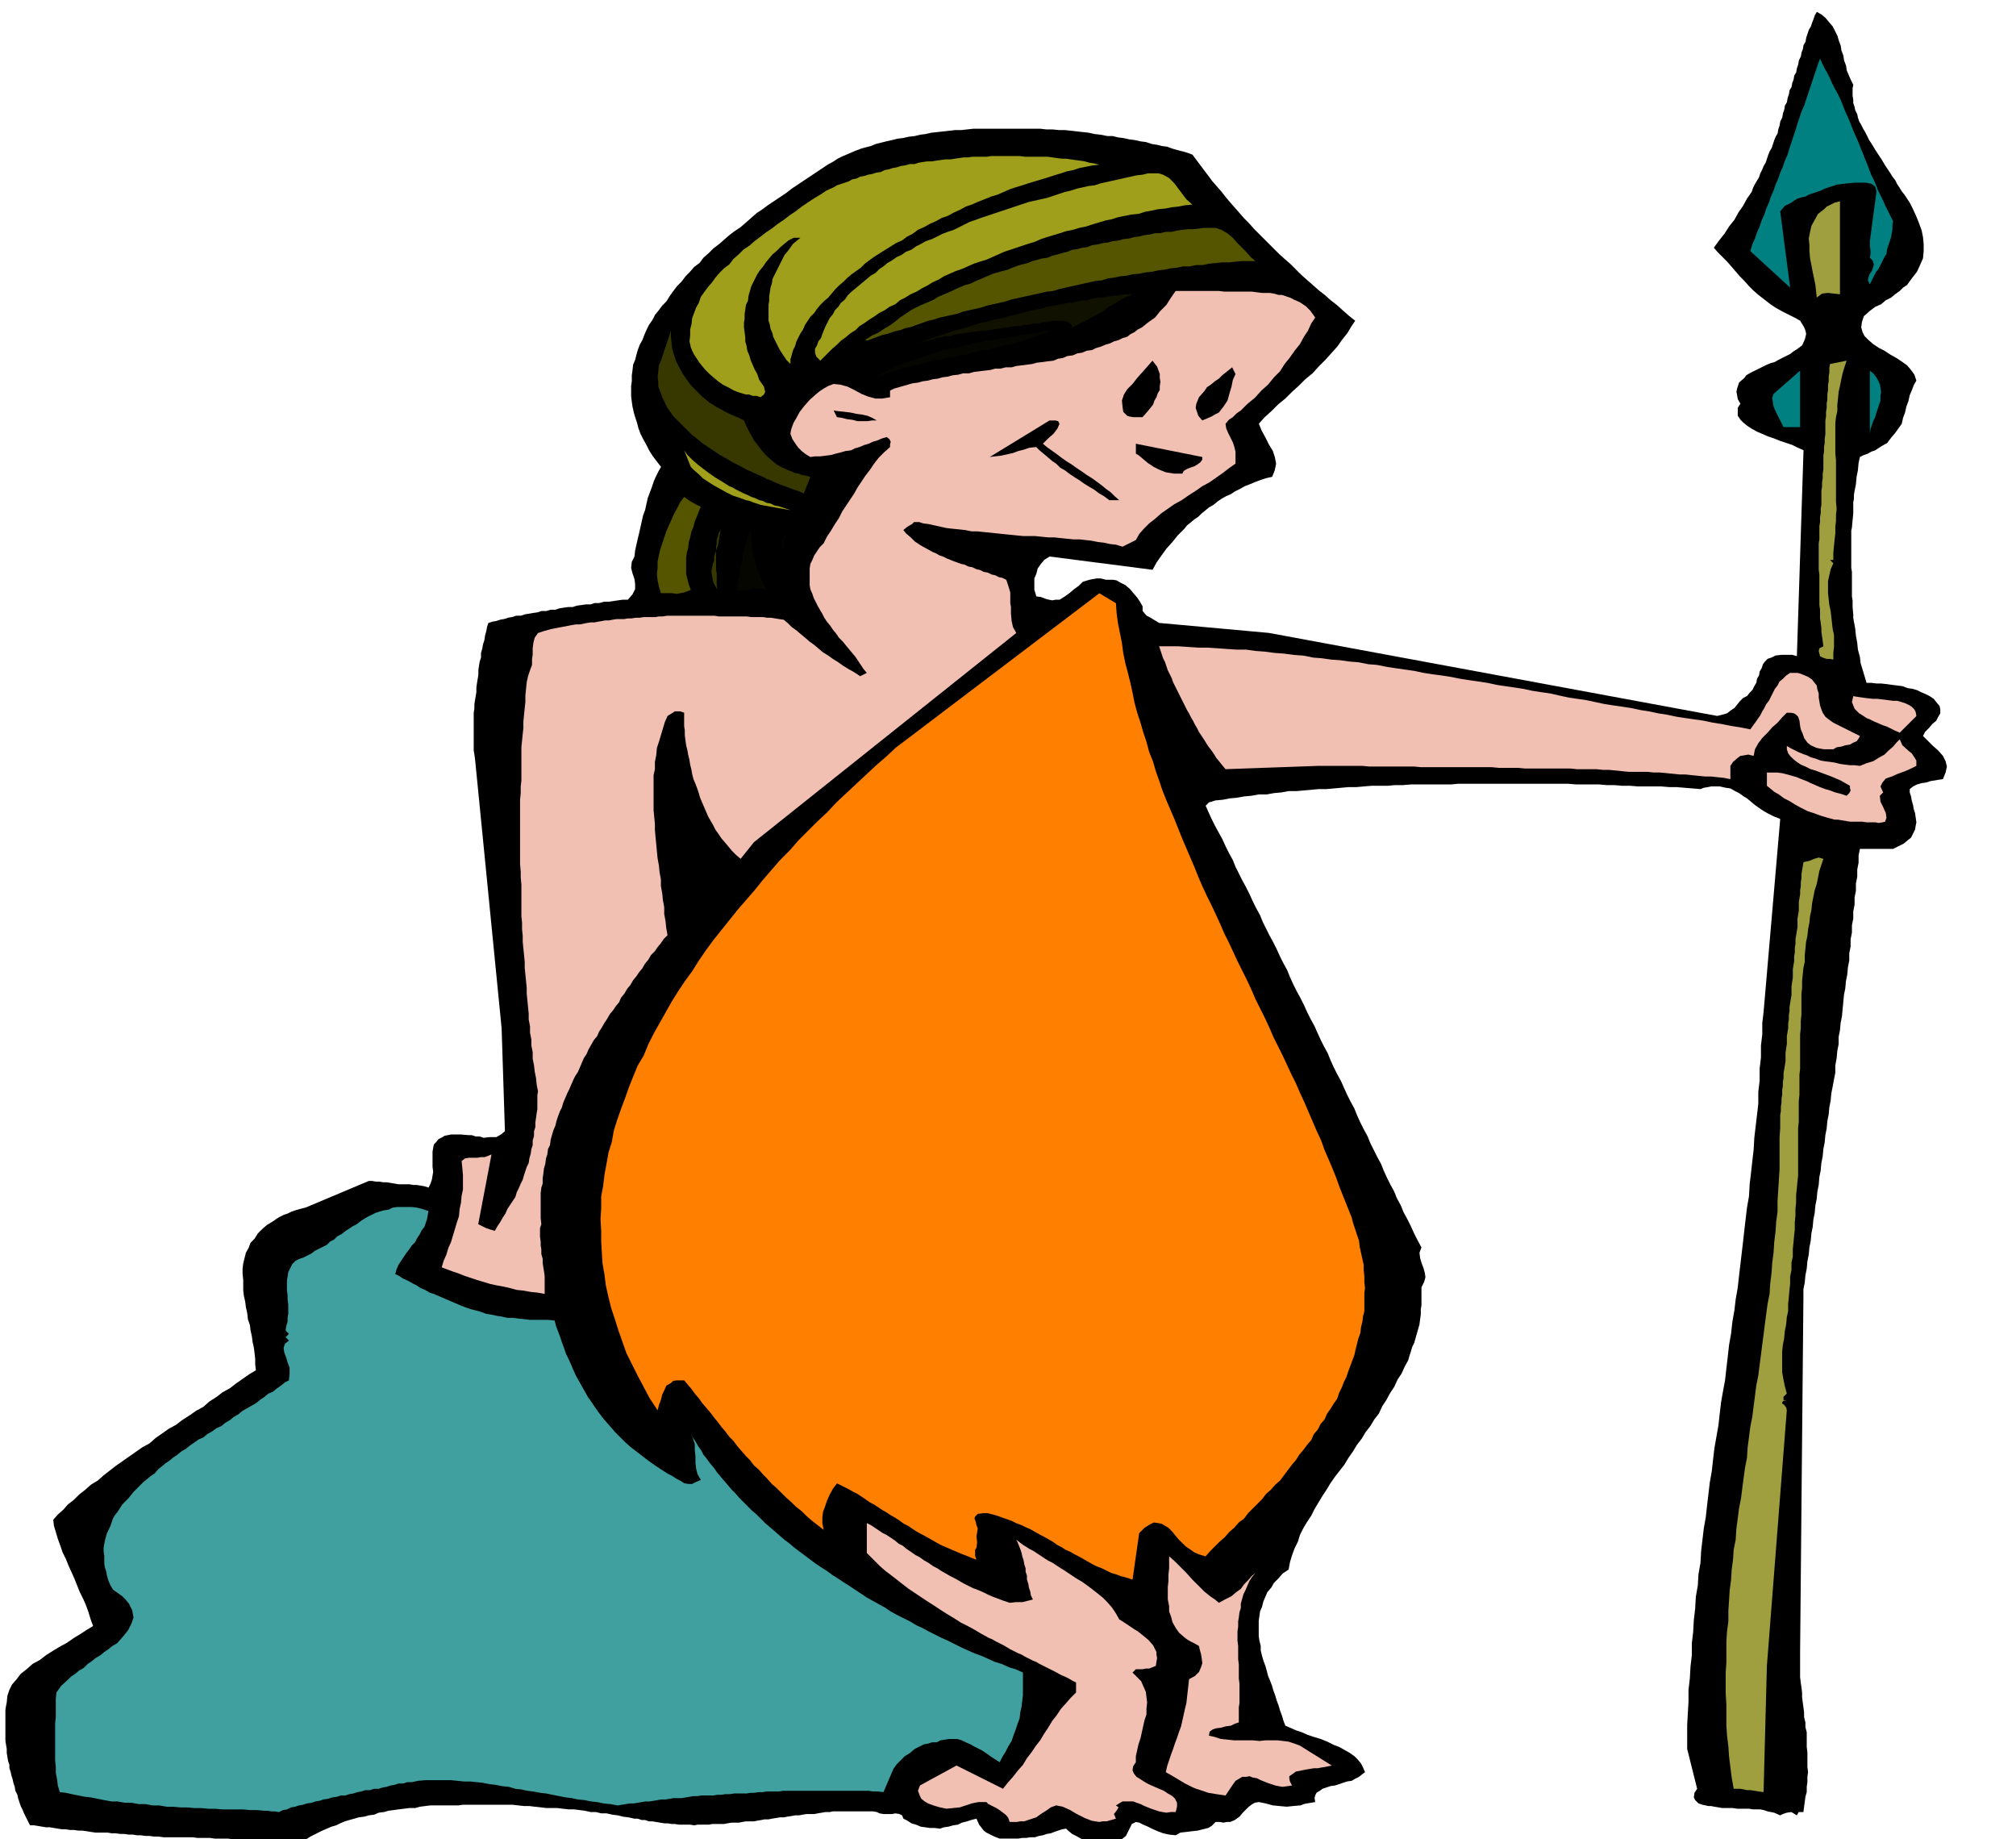
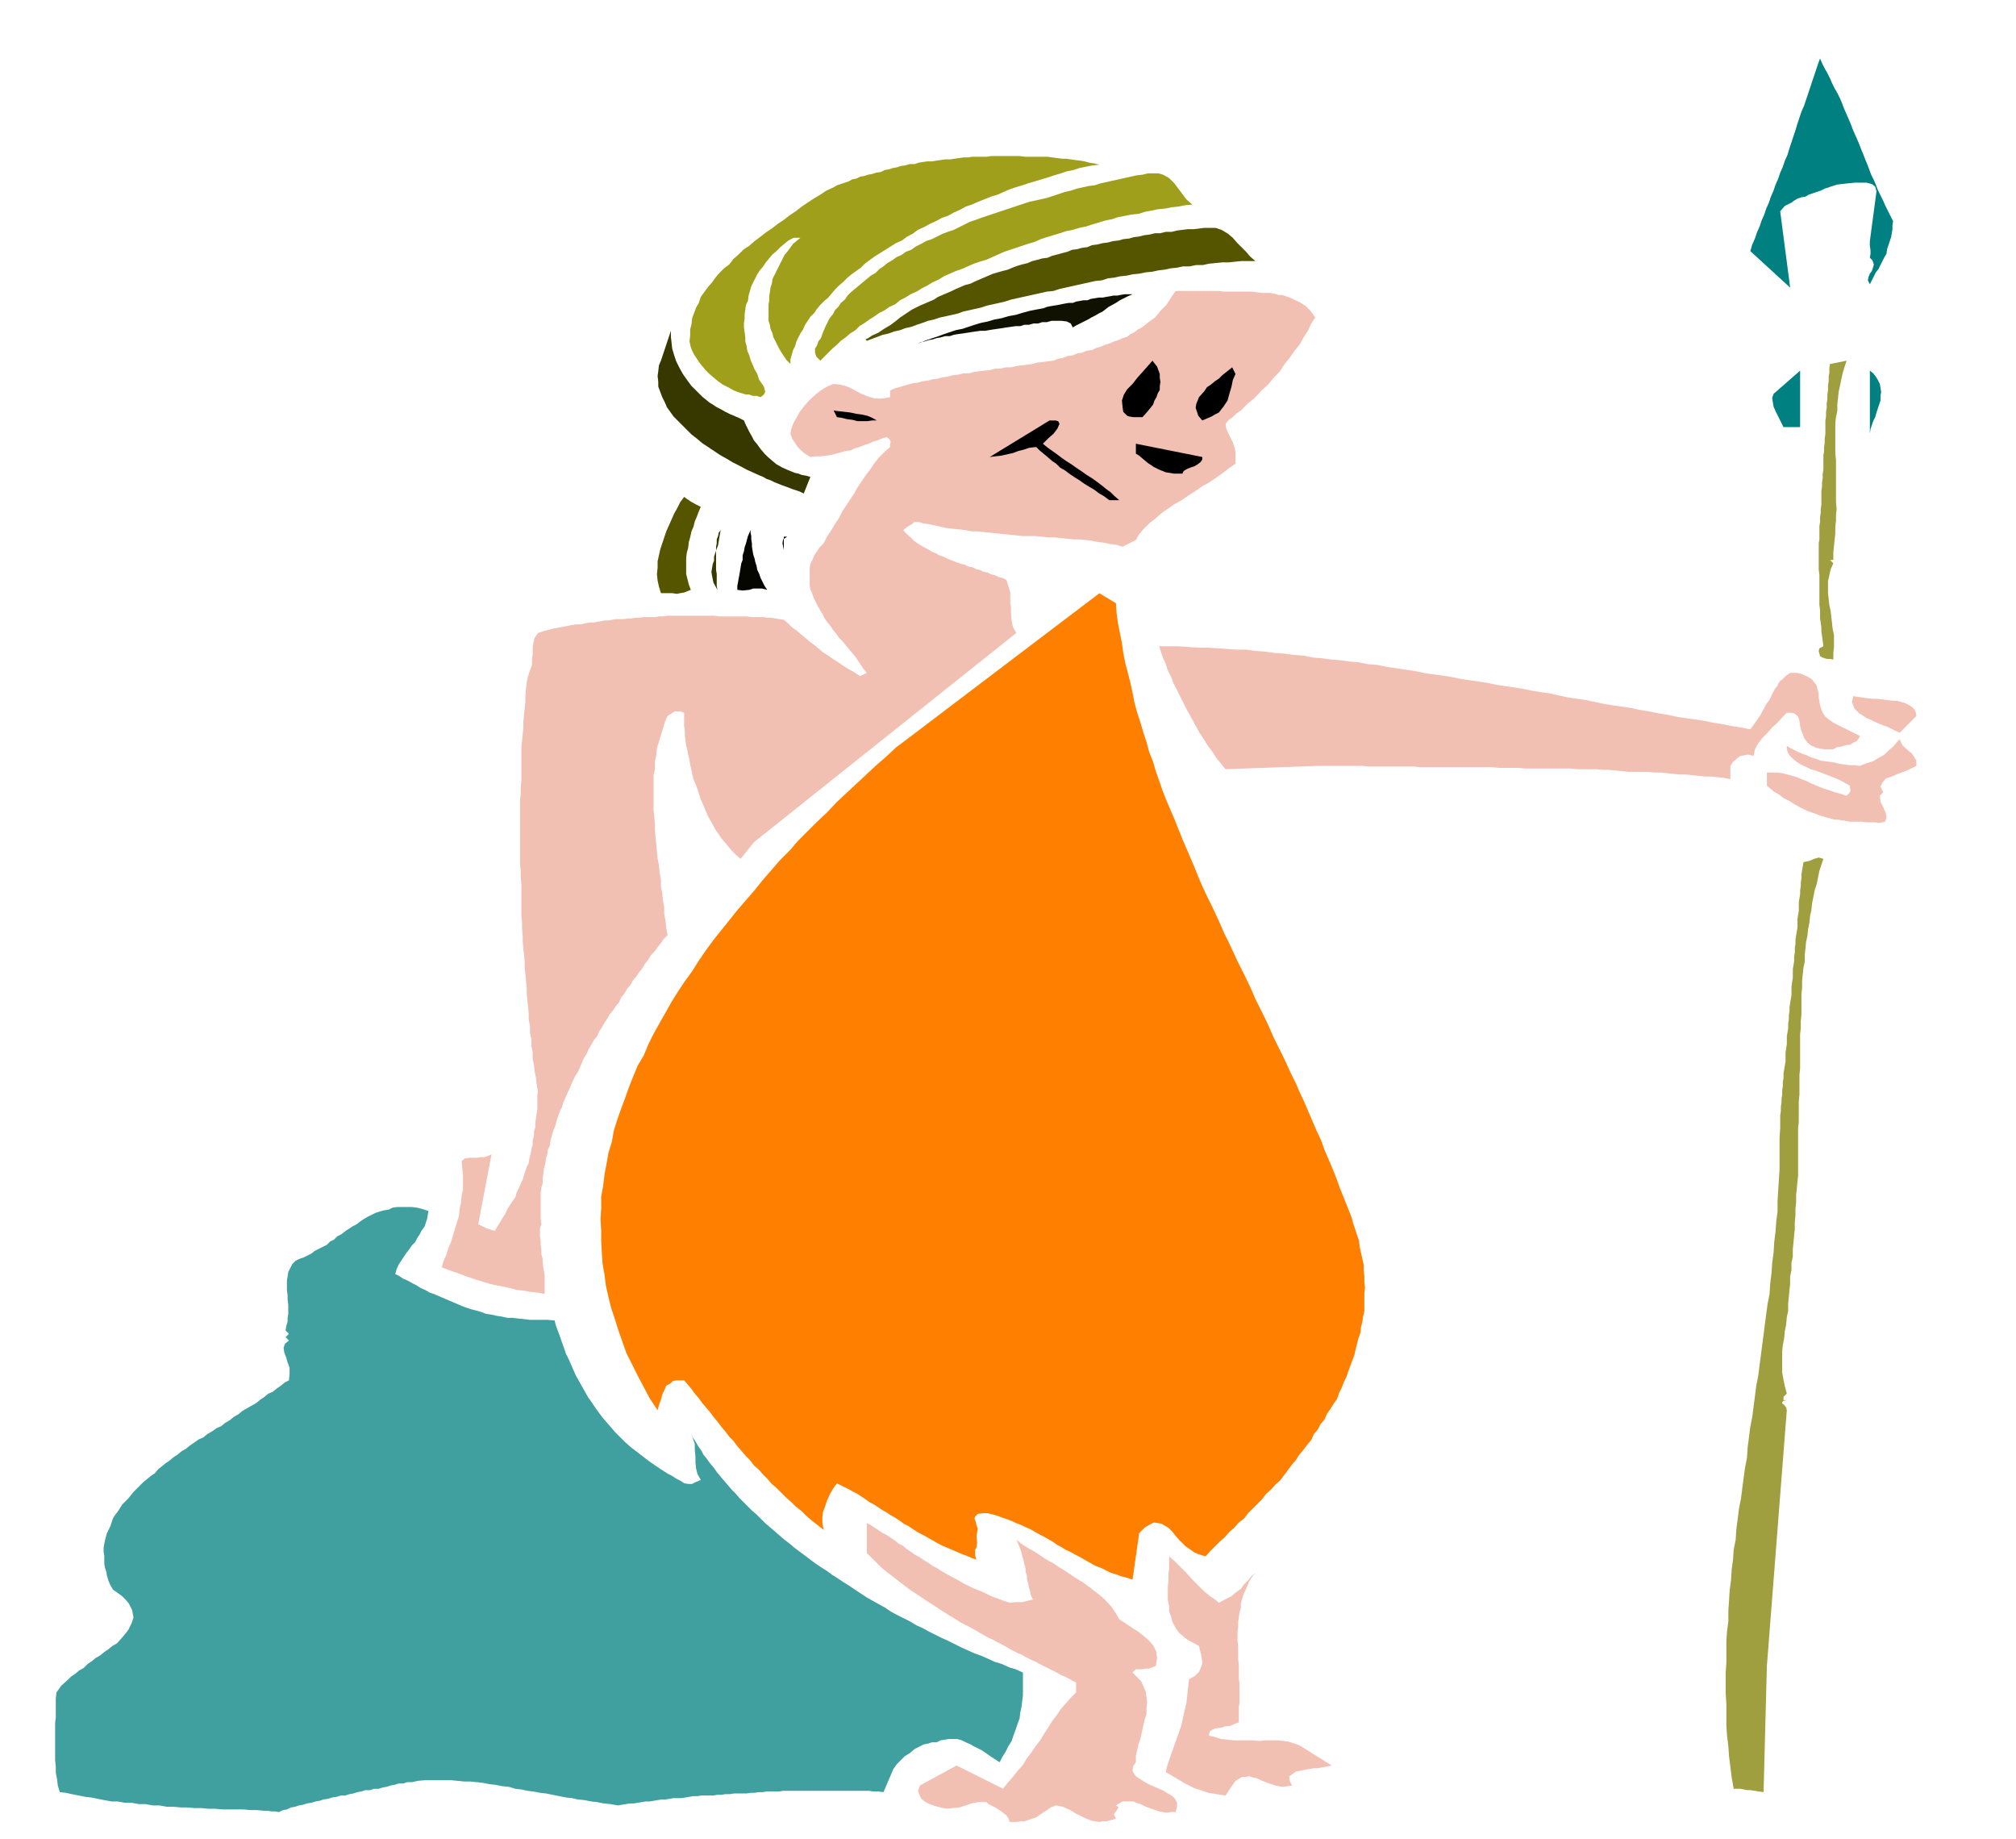
<svg xmlns="http://www.w3.org/2000/svg" fill-rule="evenodd" height="447.366" preserveAspectRatio="none" stroke-linecap="round" viewBox="0 0 3035 2769" width="490.455">
  <style>.brush1{fill:#000}.pen1{stroke:none}.brush2{fill:teal}.brush3{fill:#9f9f1c}.brush4{fill:#9f9f40}.brush5{fill:#550}.brush6{fill:#f2bfb3}.brush8{fill:#373700}.brush9{fill:#060600}</style>
-   <path class="pen1 brush1" d="m2790 128-1 5v11l1 6v5l2 6 1 5 3 6 1 5 2 6 3 5 3 6 3 5 3 6 3 6 4 6 3 5 3 5 4 6 4 6 3 5 3 5 4 6 4 6 3 5 4 5 3 6 4 6 3 5 4 5 4 6 4 6 5 10 5 11 4 10 4 11 2 10 1 11v10l-1 11-4 9-5 11-7 9-8 11-6 4-5 5-7 5-6 5-8 4-7 6-9 4-8 6-9 8-3 9-1 8 2 7 3 6 6 6 7 6 9 6 8 4 9 6 9 5 9 6 7 5 6 7 5 7 3 9-4 7-3 8-3 7-2 9-3 8-2 9-3 8-2 9-5 7-5 7-6 7-6 8-9 5-9 6-6 2-5 3-6 2-6 3-2 9-1 11-2 10-1 11-1 5-1 5-1 6v6l-1 5v17l-1 10-1 11-1 5v56l1 6v37l1 6v10l1 11v5l1 6 1 5 1 6 1 10 2 11 1 10 3 11 1 9 3 10 3 10 3 10h7l8 1h7l9 1 7 1 8 1 8 1 8 3 7 1 7 2 6 3 7 3 6 3 6 4 4 5 5 6 1 5v6l-3 5-3 6-6 5-5 6-6 6-3 6 7 7 8 8 8 7 7 8 4 8 2 8-2 9-4 10-7 1-6 1-6 1-6 2-7 1-7 2-6 3-5 4v5l2 6 1 6 2 7 1 6 2 6 1 7 1 7-1 5-1 6-3 6-3 6-5 4-6 5-8 4-8 4h-50l-2 10v11l-2 10v11l-2 10v11l-2 10v11l-2 10v11l-2 10v11l-2 10v11l-2 10v11l-2 10-1 11-2 10-1 11-2 10-1 11-1 10-1 11-2 10-1 11-2 10v11l-2 10-1 11-2 11v11l-2 10-2 11-2 10-1 11-2 10-1 11-2 10-1 11-2 10-1 11-2 10-1 11-2 10-1 11-2 10-1 12-2 10-1 11-2 10-1 11-2 10-1 11-2 10-1 11-2 10-1 11-2 10-1 11-2 10-1 11-2 10v12l-5 535v37l1 8 1 7 1 8v7l1 8 1 7 1 8v7l2 8v7l2 8v22l1 8v22l1 8-1 7v8l-1 7v8l-2 7-1 8-1 7-1 8h-7l-3 5-8-5-7 1-6 2-4 2-9-4-10-2-6-2-5-1h-11l-6-1h-18l-6-1h-16l-6-1-6-1-5-1h-4l-9-2-6-2-5-5-2-4 1-7 4-6-15-60v-36l1-18 1-17v-18l2-17 1-18 2-17v-18l2-17 1-18 2-17 1-18 3-17 1-17 3-17 1-18 2-17 2-17 3-17 2-18 2-17 2-17 3-17 2-18 2-17 3-17 3-17 2-18 2-17 3-17 3-16 2-18 2-17 2-18 3-17 2-18 3-17 2-17 3-17 2-18 2-17 2-17 2-17 2-18 2-17 2-17 3-17 1-18 2-17 2-18 2-17 1-18 2-17 2-17 2-17v-18l2-17v-18l2-17v-18l2-17v-17l2-17 25-290-10-4-8-4-7-4-6-4-7-5-6-5-6-5-5-3-7-5-6-3-7-4-7-1-9-2h-13l-5 1-6 1-5 2-12-1-12-1-12-1h-11l-12-1h-35l-12-1h-12l-12-1h-11l-12-1h-34l-12-1h-166l-11 1h-60l-12 1h-12l-11 1h-24l-12 1-11 1h-12l-11 1-11 1-11 1h-12l-11 1-11 1-11 1h-12l-11 2-11 1-11 2h-12l-11 2-11 1-11 2-11 1-10 2-11 1-10 3-5 5 4 9 5 11 5 10 6 11 5 9 5 11 5 10 6 11 4 10 5 10 5 10 6 11 5 10 5 11 5 10 6 11 4 10 5 10 5 10 6 11 5 10 5 11 5 10 6 11 4 10 5 11 5 10 6 11 5 10 5 11 5 10 6 11 4 9 5 11 5 10 6 11 4 10 5 11 5 10 6 11 4 9 5 11 5 10 6 11 4 10 5 11 5 10 6 11 4 10 5 10 5 10 6 11 4 10 5 11 5 10 6 11 4 10 6 11 4 10 6 11 5 10 5 11 5 10 6 11-3 8 1 8 2 7 3 8 2 7 1 7-2 7-4 8v27l-1 6v8l-1 7-1 8-2 7-2 7-2 7-2 7-3 6-2 7-2 6-2 7-5 9-5 11-6 9-5 11-6 9-6 11-6 9-5 11-7 9-6 10-7 9-6 10-7 9-6 10-7 10-6 10-7 9-7 9-7 10-6 10-6 9-6 10-6 10-5 10-6 9-6 10-5 10-3 10-5 10-4 11-3 10-2 11-9 6-6 7-7 7-4 7-6 7-3 7-3 7-2 8-3 7-1 7-1 7v23l1 7 2 8v7l2 8 2 7 3 8 2 7 2 8 3 7 3 8 2 7 3 8 2 7 3 8 2 7 3 8 2 7 3 8 7 3 9 4 9 3 9 4 9 3 10 3 10 4 10 5 8 3 9 5 7 4 7 5 5 5 5 6 3 6 3 7-4 3-5 4-6 3-5 3-7 1-6 2-6 2-6 2-7 1-6 2-6 2-4 3-5 3-2 4-1 4 1 6-6 1-6 1-5 1-5 2-11 1-10 1-11-1-10-1-11-3-10-2-6 1-5 3-4 3-3 3-6 6-5 6-7 5-7 3h-5l-5 1-6-1h-6l-6 6-5 3-8 2-8 2-9 1-8 1-9 1-7 4-10-1-9-2-8-3-7-3-8-4-7-3-6-3-5-1-6 3-3 6-3 6-3 6-5 4-6 5-5 1-4 2-5 1-5 1-10-1-9-2-9-3-8-3-9-5-6-3-6-5-3-3-6 1-6 2-6 2-5 2-6 1-6 2-6 1-6 2h-7l-6 1h-6l-6 1h-28l-8-3-6-3-6-3-4-3-7-9-4-9-8 2-6 2-8 2-6 3-7 1-7 2-7 1-6 2-8-1h-7l-7-1-7-1-7-3-7-2-6-4-6-3-2-5-4-2-6-1-5 1h-13l-6-1-4-2-6-1h-60l-5 1h-6l-6 1-6 1-5 1h-12l-6 1-5 1h-6l-6 1-6 1-5 1h-6l-6 1-6 1-5 1h-6l-5 1-6 1-5 1h-12l-6 1-5 1h-11l-6 1-5 1h-18l-5 1h-17l-5 1-6-1h-17l-6-1h-5l-6-1h-5l-6-1-6-1-6-1h-5l-6-2h-5l-6-2h-5l-9-2-8-1-8-2-8-1-9-2h-8l-8-2h-8l-9-2-8-1-8-1h-8l-9-1-8-1h-16l-9-1-9-1-8-1h-8l-9-1-9-1h-74l-7 1h-42l-8 1-8 1-7 2h-9l-8 1-8 1-7 1-8 1-7 2-8 1-7 3-8 1-7 2-8 1-7 2-7 2-7 2-7 3-6 3-7 2-7 3-7 3-6 3-6 3-6 3-6 4-6 4-7-1h-7l-7-1h-6l-7-1h-19l-7-1h-45l-7-1h-20l-7-1h-19l-7-1h-44l-7-1h-7l-7-1h-6l-7-1h-6l-6-1h-6l-7-1h-6l-7-1h-6l-6-1h-18l-7-1-6-1-7-1h-6l-7-1h-6l-6-1h-6l-6-1-6-1-6-1h-6l-6-1-6-1-6-1h-6l-3-6-3-6-3-6-2-5-3-6-2-6-2-6-1-5-3-6-1-6-2-6-1-5-2-6-1-5-2-6v-5l-2-6-1-6-1-6v-6l-1-6-1-6v-47l1-6 1-5 1-10 3-9 4-8 7-8 6-8 9-7 9-8 11-6 9-7 11-7 10-6 11-6 10-7 10-6 9-6 10-6-4-11-3-10-4-11-4-9-5-10-4-10-4-10-4-9-5-11-4-10-5-10-3-9-4-11-3-10-3-10-1-9 7-8 8-7 7-8 9-7 8-8 9-7 9-8 10-6 9-8 9-7 9-7 10-7 10-7 10-7 10-7 11-6 9-8 10-7 10-7 11-6 9-7 11-7 10-7 11-6 9-8 11-7 9-7 11-6 9-7 10-7 10-7 10-6-1-9v-8l-1-9-1-8-2-9-1-8-2-9-1-8-3-9-1-9-2-9-1-8-2-9-1-8v-16l-1-9v-8l1-8 2-8 2-8 4-7 3-8 6-6 5-8 7-7 7-6 10-6 4-3 5-3 6-3 6-2 6-3 6-2 7-2 8-2 95-40h5l6 1h5l6 1h5l6 1 6 1 6 1h16l6 1h5l6 1 6 1 6 2 3-6 2-6 1-6 1-6-1-7v-23l1-6 1-5 3-3 4-5 6-3 3-2 5-1 5-1h15l11 1h5l6 2h6l6 2 9-1h10l7-4 6-5-5-155-40-405-1-7-1-6v-57l1-6v-7l1-6 1-6 1-6v-7l1-7 1-6 1-6v-7l1-7 1-6 2-6v-7l2-7 1-6 2-6 1-7 2-7 1-6 2-6 6-2 6-1 6-2 6-1 6-2 6-1 6-2h7l6-2 6-1 6-1 7-1 6-2h7l7-2h7l6-2 6-1 7-1h7l6-2 7-1 7-1h7l6-2h7l7-2h7l7-1 7-1 7-1h8l7-8 4-8v-8l-1-7-3-9-2-8 1-9 4-8 1-9 2-9 2-9 2-8 2-9 2-9 2-9 3-8 2-9 2-9 3-8 3-8 3-9 3-7 4-8 4-7-7-9-6-8-5-8-4-8-5-9-4-8-3-8-2-8-3-9-2-7-2-9-1-7-1-8v-16l1-7v-9l1-7 1-9 3-7 2-8 2-7 3-8 4-7 3-8 3-7 4-8 5-7 4-8 5-6 6-8 6-6 5-8 5-7 6-8 7-7 6-8 6-6 7-8 8-6 6-8 8-7 7-7 8-6 8-7 8-7 8-6 9-6 8-7 8-7 8-7 9-6 8-6 9-6 9-6 9-6 9-7 9-6 9-6 9-6 9-6 9-6 9-6 9-5 6-4 6-3 7-3 7-3 7-3 8-3 7-2 8-2 7-3 8-2 8-2 9-2 8-2 8-1 9-2 9-1 8-2 8-1 9-2 9-1 9-1 9-1 9-1h9l9-1 9-1h101l9 1h9l10 1h9l9 1 9 1 9 1 9 1 9 2 9 1 10 2h8l8 2 8 1 9 2 8 1 9 2 8 1 9 3 7 1 8 2 8 1 8 3 7 2 8 2 7 2 8 3 6 8 6 8 6 8 6 8 6 8 7 8 7 8 7 9 6 7 7 8 7 8 7 8 7 7 8 9 7 7 9 9 7 7 8 8 7 7 9 8 8 7 8 8 8 8 9 8 8 7 9 8 9 7 9 8 9 7 9 8 9 8 10 8-6 9-6 10-8 10-7 10-9 10-9 10-10 10-9 10-11 9-10 10-10 9-10 10-11 9-10 10-10 9-9 10 4 10 6 11 5 10 6 10 3 9 2 10-2 10-4 10-9 2-9 3-8 3-7 3-8 3-7 4-8 4-6 4-7 3-7 4-6 4-6 5-7 4-6 5-5 4-5 5-6 4-6 5-5 4-4 5-10 10-8 10-9 10-8 11-7 10-6 11-155-20-8 5-5 6-5 7-2 8-3 7v17l3 10 7 1 8 3 4 1 5 1 5-1h6l8-5 7-5 7-6 7-5 6-6 10-3 5-1 6-1h6l8 2h11l5 1 5 3 8 4 7 6 5 6 6 7 4 6 4 7v7l6 7 4 2 5 3 5 3 5 3 165 15 675 125 8-2 7-2 5-4 6-4 4-5 4-5 5-5 6-3 4-5 4-4 3-6 3-5 1-6 3-5 1-6 3-5 2-6 3-4 4-4 6-2 6-3 9-1h16l7 2 10-310-9-4-8-4-9-3-9-3-10-4-9-3-9-4-7-3-9-5-6-4-6-5-4-4-4-6v-12l4-6-4-7-1-6-1-5 1-5 3-9 8-7 3-4 5-3 6-3 6-3 6-3 6-3 7-3 7-2 5-3 6-3 6-3 6-3 5-4 5-3 4-3 4-3 4-9 2-8-1-5-2-5-3-5-3-5-7-4-6-3-6-3-6-3-11-6-9-6-9-7-9-7-8-7-6-6-7-8-7-7-6-7-6-7-7-8-7-7-7-7-6-7 8-11 8-10 7-11 8-10 6-11 7-10 6-11 7-10 2-6 3-6 3-5 3-5 2-6 3-6 2-5 3-5 2-6 2-6 2-5 3-5 2-6 2-6 2-5 3-5 1-6 2-6 1-6 3-6 1-6 2-6 1-6 3-5 1-6 2-6 1-6 3-5 1-6 2-5 1-6 3-5 1-6 2-6 1-6 3-6 1-6 2-5 1-6 3-5 1-6 2-6 2-6 3-5 2-6 2-5 2-6 3-5 7 4 6 5 5 6 6 7 3 6 4 8 2 7 3 8 1 7 3 8 1 7 3 8 1 7 3 7 3 7 4 8z" />
  <path class="pen1 brush2" d="m2850 333-1 6v6l-1 6-1 6-2 6-2 6-2 6-1 7-3 5-3 6-3 6-3 6-4 5-3 6-3 6-3 6-3-6 1-5 2-5 3-4 2-6 1-4-2-6-4-4 1-6v-5l-1-7v-7l10-75-2-7-5-4-8-2h-18l-10 1-9 1-8 1-6 2-6 2-6 2-6 3-6 2-6 2-6 2-5 3-6 1-6 2-5 3-4 3-10 5-7 8 15 115-60-55 3-10 4-9 3-9 4-9 3-9 4-9 3-9 4-9 3-9 4-9 3-9 4-9 3-9 4-9 3-9 4-9 3-10 3-9 3-9 3-9 3-10 3-9 3-9 4-9 3-9 3-9 3-9 3-9 3-9 3-9 3-9 3-8 3 7 4 8 4 7 4 8 3 7 4 8 4 7 4 8 3 7 3 8 3 7 4 9 3 7 3 8 3 7 4 9 3 7 3 8 3 7 3 8 3 7 3 8 3 8 4 8 3 7 3 8 4 8 4 8 3 7 4 8 4 8 4 8z" />
  <path class="pen1 brush3" d="m1655 248-10 1-10 2-10 2-9 3-10 2-9 3-10 3-9 3-10 3-10 3-10 3-9 3-10 3-9 3-9 4-9 4-10 3-10 4-10 4-9 4-9 3-9 5-9 4-9 5-9 3-9 5-9 4-9 5-9 4-8 6-8 4-8 6-9 4-8 5-8 5-8 5-8 5-7 5-8 6-6 6-7 5-7 5-6 5-6 6-7 6-6 6-5 6-5 6-6 5-6 6-5 6-4 6-6 6-4 6-4 6-3 7-4 6-3 6-3 6-2 7-3 6-2 7-2 7v7l-6-6-4-6-4-6-3-5-3-6-3-6-3-6-1-5-3-7-1-6-2-6v-24l1-6v-7l1-6 1-7 2-6 1-7 3-6 3-6 3-6 3-6 3-6 3-6 5-6 8-11 11-9h-10l-8 4-6 5-6 5-6 6-6 5-5 6-5 6-4 6-5 6-4 6-3 6-3 6-3 6-2 7-2 7-1 8-3 6-1 7-1 7v7l-1 6v7l1 7 1 8v6l2 7 1 7 3 7 2 7 3 7 3 7 4 7 3 9 7 10 1 4 1 4-2 4-5 4-6-2h-6l-5-2h-5l-10-3-8-3-9-5-8-4-7-5-6-5-7-6-6-6-5-6-4-5-4-6-4-6-3-6-2-5-2-9 1-9v-9l2-8 1-9 3-8 3-8 4-7 3-9 5-7 6-8 6-7 5-7 6-7 7-7 8-6 6-8 8-7 7-7 9-6 8-7 8-6 9-7 9-6 9-7 9-6 9-7 9-6 9-7 9-6 9-6 10-6 9-6 11-5 5-3 6-2 6-2 6-2 5-3 6-1 6-3 6-1 6-2 6-1 6-2 7-1 6-3 6-1 6-2 6-1 6-2 7-1 7-2h7l6-2 6-1 7-1h7l6-1 7-1 7-1h8l6-1 7-1 7-1h7l6-1h22l6-1h43l8 1h34l7 1 7 1 8 1h6l7 1 7 1 8 1 6 1 7 2 7 1 8 2z" />
  <path class="pen1 brush3" d="m1795 308-11 1-10 2-10 1-10 2-11 1-9 2-11 2-9 3-11 1-10 2-10 2-9 3-10 2-10 3-10 3-9 3-10 2-10 3-10 2-9 3-10 3-10 3-9 3-9 4-10 3-9 3-9 3-9 3-9 3-9 4-9 4-9 4-10 3-9 3-9 4-9 4-9 3-9 4-9 4-8 5-9 4-8 5-8 4-8 5-9 4-8 5-8 4-7 6-9 4-7 5-8 4-7 5-8 5-7 5-8 5-6 6-8 5-7 6-7 5-6 6-7 6-6 6-6 6-6 6-6-6-2-6v-6l3-5 2-6 4-5 2-6 2-5 3-7 3-6 3-6 5-6 3-6 5-5 4-6 6-5 4-6 5-5 6-5 6-5 6-5 6-5 6-5 7-4 6-6 6-4 6-5 7-4 7-5 7-3 7-5 8-3 7-5 8-4 7-4 9-3 8-4 8-4 8-3 9-3 8-4 8-4 8-4 9-3 8-3 9-3 9-3 9-3 9-3 9-3 9-3 9-3 9-3 9-2 9-2 9-2 9-3 9-3 9-3 9-2 9-3 9-2 9-2 9-1 9-3 9-2 9-2 9-2 9-2 9-2 9-2 9-1 8-2h16l7 2 9 5 8 8 6 8 6 8 6 8 9 8z" />
-   <path class="pen1 brush4" d="m2770 443-9-1-9-1-9 1-8 6-1-10-1-9-2-10-2-9-2-11-2-10-1-11v-9l-1-10 2-10 2-9 5-9 5-9 9-7 4-4 6-3 6-3 8-2v140z" />
  <path class="pen1 brush5" d="M1890 393h-21l-10 1-9 1h-10l-10 1-10 1-9 2h-10l-10 2h-10l-9 2-10 1-9 2-9 1-9 2-10 1-10 2-10 1-9 2-10 1-9 2-9 1-9 3-10 1-9 2-9 2-9 2-9 2-9 2-9 2-9 3-10 1-9 2-9 2-9 2-9 2-9 2-9 2-9 3-9 2-9 2-9 2-9 3-9 2-9 2-9 2-8 3-9 2-9 2-9 2-9 3-9 2-8 3-9 3-8 3-9 2-8 3-9 2-8 3-9 2-8 3-8 3-8 3-2-2 4-2 6-4 9-4 9-6 10-6 8-6 6-5 6-4 6-4 6-4 6-3 6-3 7-3 7-3 7-3 6-4 7-3 7-3 7-3 6-3 7-3 7-3 8-2 6-3 7-3 7-3 7-3 7-3 7-2 7-2 8-2 7-3 8-3 7-2 8-2 7-3 8-2 7-2 8-1 7-3 8-2 7-2 8-2 7-3 8-1 7-2 8-1 7-3 8-1 8-2 8-1 7-2 9-1 7-2 9-1 7-2 8-1 8-2 8-1 8-2h8l8-2h9l8-2 8-1 8-1h9l8-1 8-1h17l9 3 10 6 7 6 7 8 6 6 7 7 6 7 8 7z" />
  <path class="pen1 brush6" d="m1980 478-6 9-5 11-6 9-6 11-8 10-7 10-8 10-7 11-9 9-9 11-10 9-10 11-11 9-10 10-6 4-6 6-6 4-5 6 1 7 3 7 3 6 4 8 2 6 2 8v18l-10 7-9 7-10 7-10 7-11 6-10 7-11 7-10 7-11 6-10 7-10 7-9 8-9 7-8 8-7 8-5 9-20 10-10-3-9-1-9-2-9-1-10-2-9-1-9-1h-9l-10-1-10-1-9-1h-9l-10-1-10-1h-18l-10-1-10-1-10-1-9-1-10-1-10-1-9-1h-9l-10-2-9-1-10-1-9-1-9-2-9-2-9-2-8-1-6-2h-8l-3 3-7 4-6 5 4 5 7 6 6 6 9 6 9 5 9 5 5 2 5 3 6 2 6 3 10 4 11 4 5 1 6 3 6 1 6 3 5 1 6 3 6 1 6 3 5 1 6 3 5 1 6 3 3 9 3 10v16l1 6v10l1 11 2 9 5 9-395 315-20 25-7-6-6-6-5-6-5-6-6-7-4-6-5-7-3-6-4-7-4-7-3-7-3-7-3-7-3-7-2-7-2-6-3-8-3-7-2-8-1-6-2-8-1-7-2-8-1-6-2-8-1-7-1-8v-7l-1-7v-20l-6-2h-8l-3 2-5 3-3 2-4 9-3 10-3 10-3 10-3 9-1 11-2 10v11l-2 9v53l1 10 1 11v9l1 11 1 10 1 11 1 10 2 11 1 10 2 11v10l2 11 1 10 2 11v10l2 11 1 10 2 11-6 6-4 6-5 6-4 6-6 6-4 7-5 6-4 7-5 6-4 6-5 6-4 7-5 6-4 7-5 6-3 7-5 6-4 6-5 6-4 7-4 6-4 7-4 6-3 7-5 6-4 7-4 7-3 7-4 6-3 7-3 7-3 7-4 6-3 6-3 7-3 7-3 6-3 7-3 7-2 7-3 6-3 8-2 6-2 8-3 7-2 7-2 7-1 8-3 6-1 8-2 6-1 8-2 7-1 8-1 7v8l-2 6-1 8v38l1 9-2 6v13l1 7v6l1 6v7l2 7v6l1 7 1 6 1 7v27l-11-2-10-1-11-2-10-1-11-3-9-2-11-2-9-2-10-3-10-3-9-3-9-3-10-4-9-3-8-3-8-3 3-10 4-9 3-10 4-9 3-10 3-10 3-10 3-9 1-11 2-9 1-11 2-9v-22l-1-11-1-10 5-4 6-1h13l5-1h6l5-2 5-2-20 105 6 3 6 3 6 2 7 2 4-7 4-6 4-7 4-6 3-7 4-6 4-6 4-6 2-7 3-6 3-7 3-6 2-7 2-6 2-6 3-6 1-7 2-7 1-7 2-6v-7l2-7v-7l2-6v-7l1-7 1-7 1-6v-21l1-6-2-10-1-10-2-10-1-9-2-10v-10l-2-10v-9l-2-10v-10l-2-10v-9l-1-10-1-10-1-10v-9l-1-10-1-10-1-10v-9l-1-10-1-10-1-10v-9l-1-10v-10l-1-10v-47l-1-11v-9l-1-11v-97l1-10v-10l1-9v-50l1-10 1-10 1-9v-10l1-10 1-10 1-9v-10l1-10 1-10 2-9 3-9 3-8v-8l1-8v-9l1-8 2-8 5-7 9-3 11-3 10-2 11-2 5-1 5-1 6-1h6l5-1 5-1 6-1h6l5-1 6-1 5-1h6l5-1 6-1h12l5-1h6l6-1h6l6-1h18l5-1h6l6-1h72l6 1h42l7 1h18l6 1h6l6 1 6 1 7 1 6 5 6 6 7 5 7 6 6 5 7 6 7 5 7 6 6 5 8 5 7 5 8 5 7 5 8 5 9 5 9 6 10-5-5-6-4-6-4-6-4-6-5-6-5-6-5-6-4-5-6-6-4-6-5-6-4-6-5-6-4-6-3-6-3-5-4-7-3-6-3-6-2-6-3-7-1-6v-25l1-7 3-6 3-7 4-6 4-6 6-6 5-10 6-9 6-10 6-9 5-10 6-9 6-9 6-9 5-9 6-9 6-9 7-9 6-9 7-9 8-8 9-8v-4l1-4-2-4-4-3-7 2-7 3-7 2-6 3-7 2-7 3-7 2-6 3-8 1-7 2-8 2-7 2-8 1-8 1h-8l-7 1-8-5-5-4-5-5-3-4-6-9-3-8 1-6 2-6 2-5 3-5 6-11 7-9 8-9 10-9 5-4 6-4 7-4 8-3 10 1 11 3 10 5 11 6 10 4 11 3h10l6-1 6-1v-10l6-3 7-2 7-2 7-2 7-2 8-1 7-2 8-1 7-2 8-1 7-2 8-1 7-2 9-1 7-2h9l7-2 8-1 8-1 9-1 7-2h8l8-2h9l7-2 8-1 8-1 8-1 7-2 9-1 7-1 9-1 7-3 7-1 7-3 8-1 7-3 7-1 7-3 8-1 6-3 7-2 7-3 7-2 6-3 7-2 6-3 7-2 5-4 6-3 5-4 6-3 10-8 10-7 8-10 9-9 7-11 7-10h65l8 1h42l7 1 8 1h12l6 1 7 2h5l6 2 6 2 6 3 9 4 9 6 7 7 7 10z" />
  <path class="pen1" style="fill:#110" d="m1705 443-7 3-6 3-6 3-6 4-11 6-9 7-6 3-5 3-6 3-5 3-6 3-6 3-6 3-5 3-3-6-6-3-8-1h-15l-7 2h-7l-6 2h-7l-7 2h-7l-6 2h-7l-7 1-7 1-6 1-7 1-7 1-6 1-6 1h-7l-7 1-7 1-6 1-7 1-7 1-6 1-6 2h-7l-7 2-6 1-6 2-6 1-6 2-6 1-6 3 7-3 8-3 9-3 9-3 8-3 9-3 9-3 10-2 9-3 9-3 10-3 10-2 10-3 11-2 10-3 11-2 10-3 11-3 10-2 11-2 5-2 5-1 6-1 6-1 5-1 5-1 6-1h6l5-2 6-1 5-1h6l5-2 6-1 6-1h6l5-1 6-1 5-1h6l5-1 6-1h12z" />
  <path class="pen1 brush8" d="m1120 633 2 5 3 6 3 6 4 7 3 6 5 6 5 7 6 7 5 5 7 6 6 5 9 5 9 4 10 4 5 1 5 2 6 1 7 2-10 25-6-3-6-2-6-2-5-2-11-4-10-4-6-3-6-2-5-3-5-2-11-5-9-4-11-6-10-5-10-6-9-5-9-6-9-6-9-6-7-6-9-7-7-7-7-7-6-6-7-7-5-7-5-7-3-7-4-8-3-8-3-8v-7l-1-9 1-7 1-9 3-7 15-45v9l1 9 1 9 3 10 3 9 5 10 5 9 7 10 6 8 8 8 8 8 11 9 5 3 6 4 6 3 7 4 6 3 7 3 7 3 8 4z" />
-   <path class="pen1 brush9" d="m1320 568 6-4 6-4 7-4 8-3 6-3 8-3 7-3 9-2 7-3 8-3 8-3 9-2 8-3 8-2 9-2 9-1 8-3 8-1 9-3 9-1 8-2 9-1 9-2 9-1 9-2 9-1 9-2 9-1 9-2 9-1 9-2h10l-8 2-8 3-8 3-8 3-8 2-8 3-8 2-8 3-9 1-8 2-9 2-8 2-9 1-8 3-8 1-8 3-9 1-9 2-9 1-8 3-9 1-8 2-9 2-8 3-9 1-8 2-8 2-8 3-9 2-8 3-8 3-7 3z" />
  <path class="pen1 brush1" d="M1720 628h-14l-6-1-3-1-6-6-1-7-1-10 3-9 5-8 8-8 7-9 8-9 8-9 7-8 7 9 4 11v6l1 6-1 6v6l-3 5-2 6-3 5-2 6-8 10-8 9z" />
  <path class="pen1 brush4" d="M2760 843h-5l5 5-4 9-2 9-2 9v18l1 9 1 9 2 9 1 9 1 9 1 9 2 9v18l-1 9v10l-5-1h-5l-6-2-4-2-1-4-1-4 1-4 6-3-1-8-1-7-1-7v-6l-1-7-1-7v-13l-1-7v-46l-1-7v-40l1-6v-20l1-6v-7l1-7v-6l1-6v-21l1-6v-7l1-6v-7l1-6v-21l1-6v-7l1-6v-7l1-6v-21l1-6v-7l1-6v-7l1-6v-7l1-7v-7l1-6v-7l1-6v-7l1-6 25-5-3 9-3 10-2 9-2 10-2 9-1 10-1 9v10l-2 9-1 9v46l1 10v63l1 10-1 9v9l-1 9v10l-1 9-1 10-1 10v11z" />
  <path class="pen1 brush1" d="m1860 563-4 9-2 10-3 10-3 11-6 9-7 9-6 3-5 3-7 3-7 3-6-7-2-6-2-6 1-6 4-10 8-9 4-6 6-4 6-5 6-4 5-5 5-4 5-4 5-4 5 10z" />
  <path class="pen1 brush2" d="M2710 643h-25l-3-6-3-6-3-6-3-6-3-7-1-6-1-7 2-6 40-35v85zm105 10v-95l5 4 4 5 3 5 3 6 1 6 1 6-1 6v7l-2 6-2 6-2 6-2 7-3 6-2 6-2 6-1 7z" />
  <path class="pen1 brush1" d="M1320 633h-7l-7 1h-15l-8-2-8-1-8-2-7-1-5-10 7 1 9 1 9 1 9 2 8 1 9 2 7 3 7 4zm275 5-3 7-6 8-8 7-8 8 6 5 7 5 7 5 8 6 7 5 8 5 7 5 9 6 7 5 8 5 7 5 8 6 6 5 7 5 6 6 7 6h-15l-8-6-7-4-8-6-7-4-8-5-7-5-8-5-6-4-8-6-7-4-6-6-6-4-7-6-6-5-6-5-5-5-10 1-9 3-8 2-8 3-9 2-9 2-9 1-8 1 90-55h9l4 1 2 4zm215 50v4l-3 4-4 3-5 3-6 2-5 2-5 3-2 4h-13l-6-1-6-1-10-4-8-4-9-6-6-5-7-6-5-3v-15l100 20z" />
-   <path class="pen1 brush3" d="m1190 768-6-1-6-1-6-1-5-1-6-1-5-1-6-1-5-1-6-2-6-2-5-2-5-1-11-4-9-3-10-5-9-5-9-5-8-5-9-6-6-6-7-6-5-5-10-25 5 7 7 7 8 7 9 7 8 6 10 7 10 6 11 7 5 2 5 3 6 3 6 3 5 2 6 3 6 2 6 3 5 1 6 3 6 1 6 3 6 1 6 2 6 2 6 2z" />
  <path class="pen1 brush5" d="m1055 763-3 7-3 8-3 7-2 8-3 7-2 9-2 7-1 9-2 7-1 8v24l2 8 2 8 3 8-5 2-5 2-6 1-5 1-7-1h-17l-3-10-2-9-1-10 1-9v-10l2-9 2-9 3-9 3-9 3-9 4-9 4-9 4-9 5-9 4-8 6-8 4 3 6 4 7 4 8 4z" />
  <path class="pen1 brush8" d="m1080 888-6-11-2-10-1-6 1-6 1-6 2-5v-6l2-6 2-6 2-5 1-6 1-6 1-6 1-5-3 4-1 5-2 5v6l-1 5v35l1 6v18l1 6z" />
  <path class="pen1 brush9" d="m1155 888-8-2h-13l-6 2-10 1-8-1v-6l1-5 1-6 1-5 1-6 1-6 1-6 2-5v-7l2-6 1-6 2-6 3-11 4-9v4l1 5v5l1 6v5l1 6 1 6 2 6 1 5 2 6 1 6 3 6 2 6 3 6 3 6 4 6zm30-80-6 4-1 6 1 5 1 5v-20h5z" />
  <path class="pen1" style="fill:#ff8000" d="m1680 908 1 15 2 15 3 15 3 15 2 15 3 15 4 15 4 16 3 14 3 15 4 15 5 15 4 14 5 15 4 15 6 15 4 14 5 14 5 15 6 15 6 14 6 14 6 15 6 15 6 14 6 14 6 14 6 15 6 14 7 15 7 14 7 15 6 13 6 14 7 14 7 15 6 13 7 14 7 14 7 15 6 14 7 14 7 14 7 15 6 14 7 14 7 14 7 15 6 13 7 14 6 14 7 15 6 14 6 14 6 14 7 15 5 14 6 14 6 14 6 15 5 14 6 15 6 15 6 15 2 8 3 9 3 9 3 9 1 9 2 9 2 9 2 9v8l1 9v9l1 9-1 8v27l-2 8-1 8-2 8-1 9-3 8-2 8-2 8-2 9-3 8-3 8-3 8-3 9-4 8-3 8-4 8-3 9-5 7-5 8-5 7-4 9-6 7-4 8-6 7-4 9-6 7-6 8-6 7-5 8-6 7-6 8-6 8-6 8-7 6-7 8-7 6-6 8-7 7-7 7-7 7-6 8-8 6-7 8-7 6-7 8-8 7-7 7-7 7-7 8-10-3-7-3-7-5-6-4-6-6-5-5-5-6-4-5-6-6-5-3-5-3-5-1-7-1-6 3-8 5-8 8-10 70-9-3-8-2-8-3-7-2-8-4-6-3-8-3-6-3-7-4-7-4-7-4-6-3-7-4-7-3-6-4-6-3-7-5-7-4-7-4-6-3-7-4-7-4-7-3-6-3-8-3-6-3-8-3-6-2-8-3-7-2-8-2h-7l-8 1-4 4-1 3 2 5 1 5 2 5-1 6-1 6 1 9-1 8-2 3v9l2 6-8-3-7-3-8-3-7-3-7-3-7-3-7-3-6-3-7-4-7-4-7-4-6-3-7-4-6-4-6-4-6-3-7-5-6-4-7-4-6-4-7-4-6-4-6-4-6-3-7-5-6-4-6-4-6-3-7-4-6-3-6-3-6-3-6 8-5 9-4 9-3 9-3 8-1 8v9l2 10-9-7-9-7-8-7-7-7-9-7-7-7-8-7-6-6-8-8-7-6-7-8-6-6-7-8-7-6-6-8-6-6-7-8-6-7-6-8-6-6-6-8-6-7-6-8-5-6-6-8-6-7-6-7-5-7-6-7-5-7-6-7-5-6h-12l-5 1-3 3-7 4-3 7-3 6-2 8-3 8-2 8-12-18-9-17-9-17-8-16-9-18-6-17-6-17-5-16-6-18-4-16-4-18-2-16-3-17-1-16-1-17v-16l-1-18 1-16v-18l3-16 2-17 3-16 3-17 5-16 3-17 5-16 6-17 6-16 6-17 6-15 7-17 9-15 7-17 8-16 9-16 9-16 9-16 10-16 10-15 11-15 10-16 11-16 11-15 12-15 12-15 12-15 13-15 13-15 12-15 13-15 13-15 15-15 13-15 14-14 14-14 15-14 14-15 15-14 15-14 15-14 15-14 15-13 15-14 16-12 290-220 25 15z" />
  <path class="pen1 brush6" d="m2635 1098 8-11 7-10 3-6 3-5 3-6 4-5 3-6 3-6 3-6 4-5 3-6 5-4 5-5 6-4h11l4 1 5 2 7 3 6 4 3 4 4 5 1 6 2 6v6l1 6 1 6 2 6 2 5 4 6 5 4 7 5 40 20-2 4-3 4-5 2-5 3-7 1-6 2-7 1-5 3h-14l-6-1-5-1-9-4-5-4-5-7-2-6-3-7-1-5-1-8-2-6-3-3-3-2-5-1h-6l-7 7-7 8-8 7-7 8-8 8-6 8-5 9-2 10-8-2-6 1-6 1-4 3-7 6-4 6v20l-10-2-10-1-9-1h-9l-10-1-10-1-9-1h-9l-10-1-10-1-10-1h-9l-10-1h-28l-10-1-10-1-10-1h-9l-10-1h-29l-10-1h-68l-11-1h-29l-10-1h-107l-10-1h-68l-10-1h-66l-140 5-5-6-4-5-5-6-3-5-4-6-4-5-4-6-3-5-4-6-4-6-3-6-3-5-3-6-3-5-3-6-3-5-3-6-3-6-3-6-3-6-3-6-3-6-3-6-2-6-3-6-3-6-2-6-2-6-3-6-2-6-2-6-2-6h29l15 1 15 1h14l15 1 14 1 15 1h14l14 2 14 1 15 2 14 1 15 2 14 1 15 3 13 1 14 2 14 1 14 2 13 1 15 3 13 1 15 3 13 2 14 2 14 2 14 3 13 2 15 2 13 2 15 3 13 2 14 2 13 2 14 3 13 2 14 2 13 2 14 3 13 2 14 2 13 3 14 3 13 2 14 2 14 3 14 3 13 2 14 2 13 2 14 3 13 2 14 3 13 2 14 3 13 2 14 2 14 2 14 3 13 2 15 3 13 2 15 3zm250-20-25 25-7-3-6-3-6-3-6-2-7-3-7-3-6-3-5-2-6-4-5-3-4-4-3-3-4-10 2-9 6 1 7 1 7 1 9 1h7l8 1 8 1 8 1h6l7 2 6 2 6 3 3 2 4 4 2 4 1 6z" />
  <path class="pen1 brush6" d="m2885 1153-8 4-9 4-11 4-9 4-9 3-5 6-3 6 4 9-5 5 1 9 4 8 4 9 1 7-2 6-4 1-6 1-4-1h-14l-7-1h-18l-6-1-6-1-6-1h-5l-11-3-10-3-11-4-9-3-10-5-9-5-8-5-8-4-8-6-7-4-6-5-5-4v-20h15l8 1 8 2 7 2 7 2 7 3 8 3 6 3 7 3 7 3 8 3 7 2 8 3 8 2 9 3 4-4 2-4-1-4v-3l-7-4-7-4-7-3-7-3-8-3-8-3-8-3-7-2-8-4-7-3-6-4-5-4-5-5-3-4-2-6v-5l5 3 6 3 6 3 7 3 6 2 6 3 7 2 8 3 6 1 8 1 7 1 8 2 7 1 8 1h7l8 1 10-4 10-3 8-5 9-5 6-6 7-6 5-6 5-5 4 9 10 9 4 3 4 6 3 5v8z" />
  <path class="pen1 brush4" d="m2745 1293-3 9-3 9-2 10-2 10-3 9-2 10-2 10-1 10-2 9-1 10-2 10-1 10-2 9-1 10-1 10v10l-2 9-1 10-1 10v10l-1 10v31l-1 9v11l-1 9v52l-1 9v30l-1 10v31l-1 9v72l-1 9-1 11-1 9v11l-1 10v10l-1 10v11l-1 9-1 11-1 10v11l-2 9v11l-2 10v11l-1 9-1 11-1 10v11l-2 9-1 11-2 10-1 11-2 10-1 10v31l2 11 2 10 3 11-5 5v5h5l-5 1-2 2v2l3 2 3 4 1 4-30 385-5 190-8-1-6-1-6-1h-5l-10-2h-10l-3-17-2-16-2-16-1-15-2-16-1-16v-31l-1-16v-32l1-15v-32l1-15 2-15v-16l1-15 1-16 2-15 1-16 2-15 1-15 3-15 1-16 2-15 2-16 3-15 2-16 2-15 2-15 3-15 1-16 2-15 2-16 3-15 2-16 2-15 2-16 3-15 2-16 2-15 2-16 2-15 2-16 2-15 2-15 3-15 1-16 2-16 1-15 2-15 1-16 2-16 1-15 2-15v-16l1-16 1-16 1-15v-48l1-15v-19l1-6v-7l1-6v-6l1-6v-7l1-6v-6l1-6v-7l1-6 1-6 1-6v-13l1-7 1-6v-12l1-6 1-6v-7l1-6v-7l1-6v-6l1-6 1-6 1-6v-13l1-7 1-6v-13l1-6 1-6v-7l1-6v-7l1-6v-7l1-6 1-6 1-6v-13l1-6 1-6v-13l1-6 1-6v-6l1-6v-6l1-6v-6l1-6 1-6 1-6 9-2 7-3 7-2 7 2z" />
  <path class="pen1" style="fill:#409f9f" d="m645 1823-1 6-1 6-2 6-2 6-4 5-3 6-4 6-3 6-5 5-4 6-4 5-4 6-4 6-4 6-3 7-2 7 6 3 6 4 7 3 7 4 6 3 6 4 7 3 7 4 6 2 7 3 7 3 7 3 7 3 7 3 7 3 8 3 6 2 8 2 7 2 8 3 7 1 9 2 7 1 9 2h8l8 1 9 1 9 1h27l10 1 2 8 3 8 3 8 3 9 3 8 3 9 4 8 4 9 3 7 4 9 4 7 5 9 4 7 5 9 5 7 6 9 5 7 6 8 6 7 7 8 6 7 8 8 7 7 9 8 8 6 9 7 9 7 10 7 9 6 11 7 6 3 6 4 6 3 6 4 6 1h6l6-3 7-3-5-9-2-8-1-9v-9l-1-10v-9l-3-9-3-7 3 6 4 6 4 7 5 7 3 6 5 6 5 7 6 7 4 6 5 6 6 7 6 7 5 6 6 6 6 7 7 7 6 6 6 6 7 6 7 7 6 6 7 6 7 6 8 7 7 6 8 6 7 6 8 6 8 6 8 6 8 6 9 6 8 5 8 6 8 5 9 6 8 5 9 6 9 6 9 6 9 5 9 5 9 5 9 6 9 5 10 5 10 5 10 6 9 4 9 5 10 5 10 5 9 4 10 5 10 5 11 5 9 4 11 4 9 4 11 5 10 3 11 5 10 3 11 5v34l-1 8-1 9-2 9-1 9-3 8-3 9-3 8-3 9-5 8-4 8-5 8-4 8-11-7-10-7-6-4-6-3-6-3-5-3-7-3-6-3-7-2h-13l-6 1-6 1-6 3h-7l-6 2-6 1-4 2-10 5-7 6-8 5-6 6-6 6-5 7-15 35-8-1h-7l-7-1h-129l-6 1h-19l-6 1h-6l-6 1h-6l-6 1h-19l-6 1h-7l-6 1h-6l-6 1h-18l-6 1h-6l-6 1-6 1-6 1h-12l-6 1-6 1h-6l-6 1-6 1-6 1h-6l-6 1-6 1-6 1h-6l-6 1-6 1-6 1-11-2-10-1-10-2-9-1-10-2-10-1-9-2-9-1-10-2-10-2-10-2-9-1-10-2-9-1-9-2-9-1-10-3-10-1-10-2-9-1-10-2-9-1-10-1h-9l-10-1-10-1h-39l-11 1-9 2h-7l-6 2h-7l-6 2-6 1-6 2-6 1-6 2h-7l-6 2h-7l-6 2-6 1-6 2-6 1-6 2h-7l-6 2-7 1-6 2-7 1-6 2-6 1-6 2-7 1-6 2-6 1-6 2-6 1-6 3-6 1-6 3-6-1h-5l-6-1h-5l-11-1h-10l-11-1h-31l-11-1h-10l-11-1h-10l-11-1h-10l-11-1h-10l-11-2h-10l-11-2h-10l-11-2h-10l-11-2h-9l-11-2-10-2-10-2-9-1-10-2-10-2-9-2-9-1-3-10-1-9-2-10v-9l-1-10v-56l1-9v-28l1-9 7-10 10-9 5-5 6-4 6-5 7-4 6-6 6-4 6-5 7-4 6-5 6-4 6-5 7-4 9-10 8-10 5-10 3-9-2-11-5-10-5-6-5-5-7-5-7-5-4-7-3-7-2-7-1-6-2-6-1-6v-12l-1-6v-6l1-6 1-5 3-11 5-10 2-6 2-6 3-5 4-5 7-11 9-9 8-10 10-10 5-5 5-4 6-5 6-4 5-6 5-4 6-5 6-4 6-5 6-4 6-5 7-4 6-5 6-4 7-5 7-3 6-5 7-4 7-5 7-3 6-5 7-4 6-5 7-4 6-5 7-4 7-4 7-4 6-5 6-4 6-5 7-3 6-5 6-4 6-5 6-3 1-10v-9l-3-8-2-7-3-8-1-7 2-6 6-5-5-5 5-5-5-5 1-7 2-6v-6l1-6v-14l-1-8v-6l-1-8v-14l1-6 1-7 3-6 3-6 5-5 6-3 6-2 6-3 6-3 5-4 6-3 6-3 6-3 5-5 6-3 5-5 6-3 5-4 6-4 6-4 6-3 5-4 6-4 5-3 6-3 6-3 6-2 7-2 7-1 6-3 7-1h22l8 1 8 2 9 3z" />
  <path class="pen1 brush6" d="m1520 2413 9-1h10l8-2 8-2-3-6-1-6-2-6-1-6-2-6v-6l-2-6v-5l-2-6-1-6-2-6-1-5-2-6-2-5-2-5-2-4 9 7 11 7 6 3 6 4 6 4 6 4 5 3 6 3 6 4 6 4 5 3 6 4 6 4 6 4 10 6 11 8 9 7 10 8 7 7 7 8 6 9 5 9 5 3 6 4 6 4 6 4 5 3 5 4 5 4 6 5 7 8 5 10v4l1 5-1 6-1 6-5 2-5 2h-5l-5 1h-10l-5 5 6 6 7 7 3 7 4 9 1 8 1 8-1 9v9l-3 9-2 9-2 9-2 9-3 9-2 9-2 9v9l-4 6-1 6 2 5 4 5 5 3 6 4 7 4 9 4 7 3 7 3 6 4 7 4 4 4 3 6v6l-2 8h-7l-7 1-6-1-5-1-6-2-6-2-5-2-5-2-6-3-6-2-5-2h-16l-10 6 4 3-3 5-4 5 3 7-7 2-7 2h-6l-5 1-6-1-6-1-5-2-5-2-6-3-6-3-5-3-5-3-11-5-10-2-8 3-7 5-8 5-7 5-9 3-9 3h-6l-5 1h-11l-2-6-3-4-5-4-4-3-6-4-6-3-6-3-3-3h-12l-5 1-5 1-9 3-9 3-10 1-10 1-10-2-10-3-8-3-5-3-5-4-2-4-3-8 3-8 55-30 70 35 7-9 8-9 7-9 8-9 6-10 7-9 6-9 7-9 6-10 6-9 6-10 7-9 6-9 8-9 7-8 8-8v-15l-6-3-5-3-6-3-5-2-11-6-10-5-6-3-6-3-5-3-5-2-6-3-6-3-5-3-5-2-6-3-6-3-5-3-5-3-6-3-6-3-5-3-5-2-11-6-10-6-11-6-10-5-11-7-10-6-11-7-9-6-11-7-9-6-9-6-9-6-9-7-9-7-9-7-8-6-8-7-7-7-7-7-6-6v-45l6 3 6 4 6 4 6 4 6 3 6 4 6 4 6 5 6 3 6 5 6 4 7 5 6 3 7 5 7 4 7 5 6 3 6 4 7 4 7 4 6 3 7 4 7 4 8 4 6 3 8 3 7 3 8 4 7 3 8 3 8 3 9 3z" />
  <path class="pen1 brush6" d="m1835 2413 9-5 10-5 7-6 7-5 5-7 6-6 5-6 6-5-5 6-4 6-3 7-3 7-3 6-2 7-2 7v7l-2 6-1 8-1 6v8l-1 7v14l1 8v20l1 8v21l1 8v29l-1 6v23l-6 2-6 3-8 1-7 2-8 1-5 2-4 3-1 6 9 2 9 3 10 1 10 1h28l10 1 9-1h18l9 1 8 1 9 3 8 3 8 5 40 25-5 1-5 1-6 1-5 1h-6l-6 1-6 1-5 1-10 2-7 5-3 2v4l1 4 3 6-7 1-7 1-6-1-5-1-6-2-6-2-5-2-5-2-6-3-6-1-5-2-5 1h-6l-5 3-5 3-5 7-10 15-7-1-7-1-6-1-6-1-6-2-6-2-6-2-5-2-6-3-6-3-5-3-5-3-10-6-9-5 2-9 3-9 3-9 3-8 3-9 3-8 3-9 3-8 2-9 2-9 2-9 2-8 1-9 1-9 1-9 1-9 9-5 6-6 3-7 2-6-1-8-1-6-2-7-1-5-7-4-6-3-5-3-4-3-8-7-5-7-5-9-2-8-3-8v-8l-2-10v-19l1-9v-10l1-9v-18l8 7 9 9 9 9 9 10 9 9 9 9 5 4 5 4 6 4 6 5z" />
</svg>